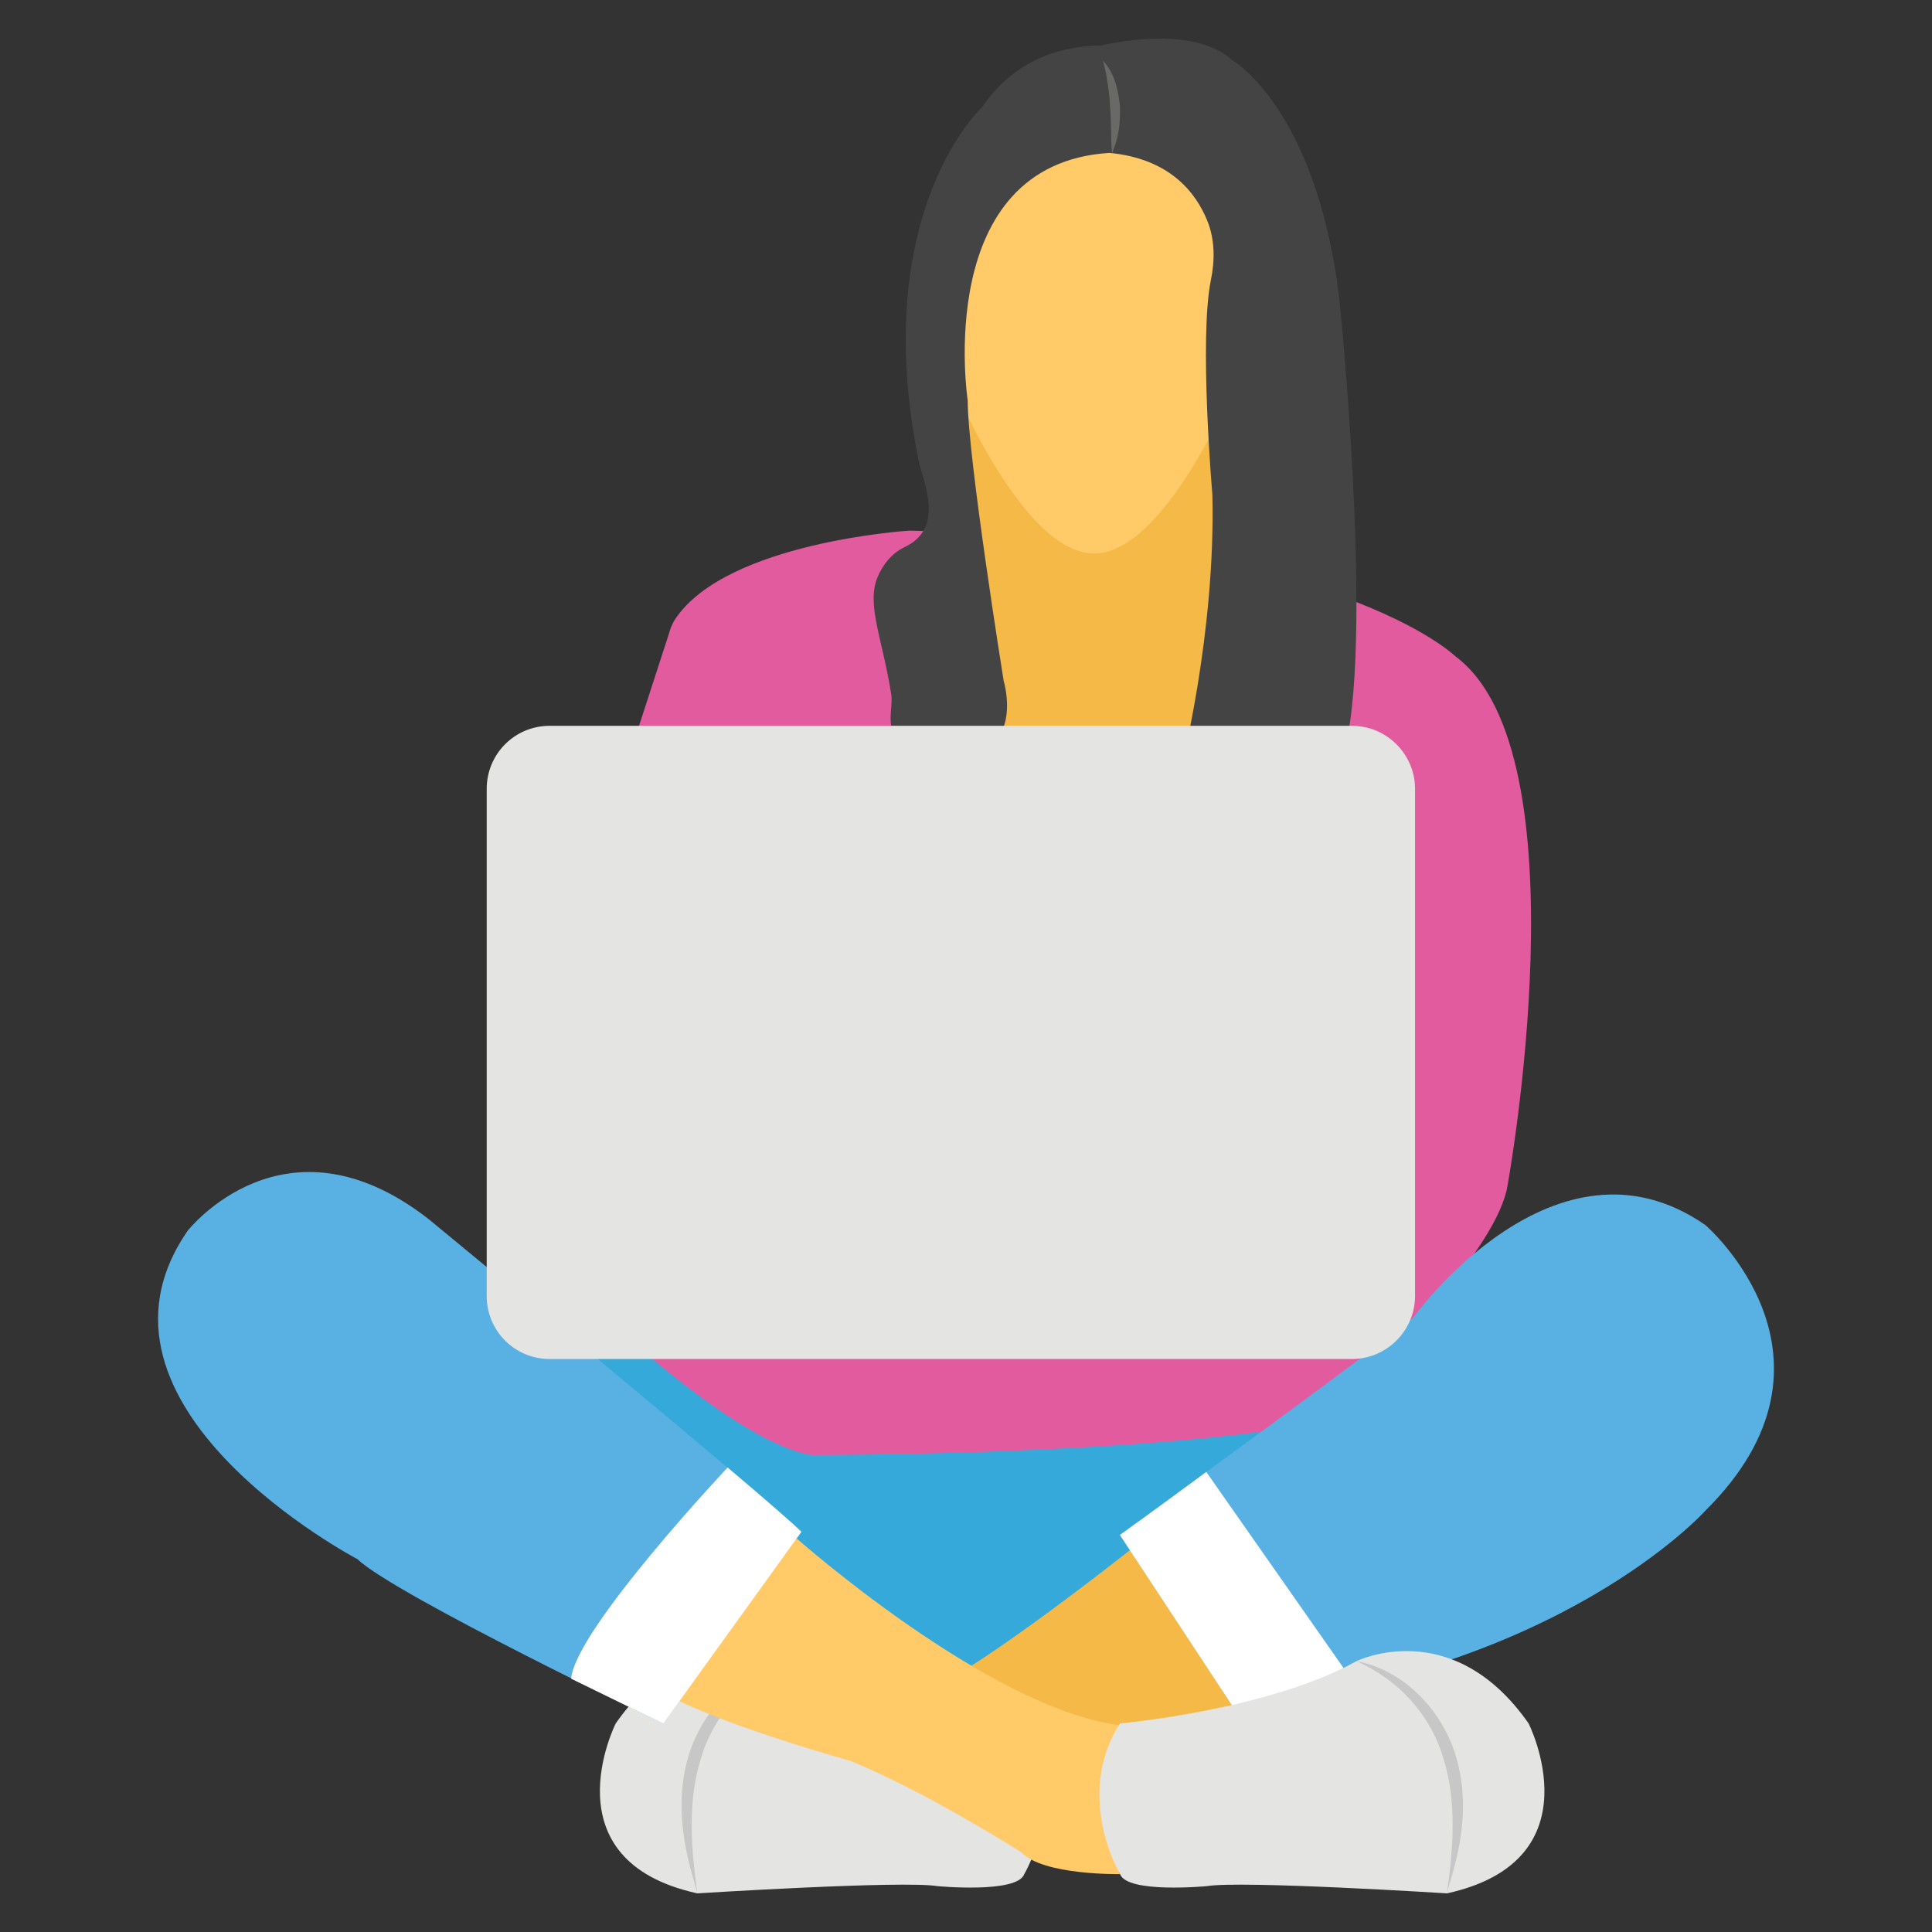
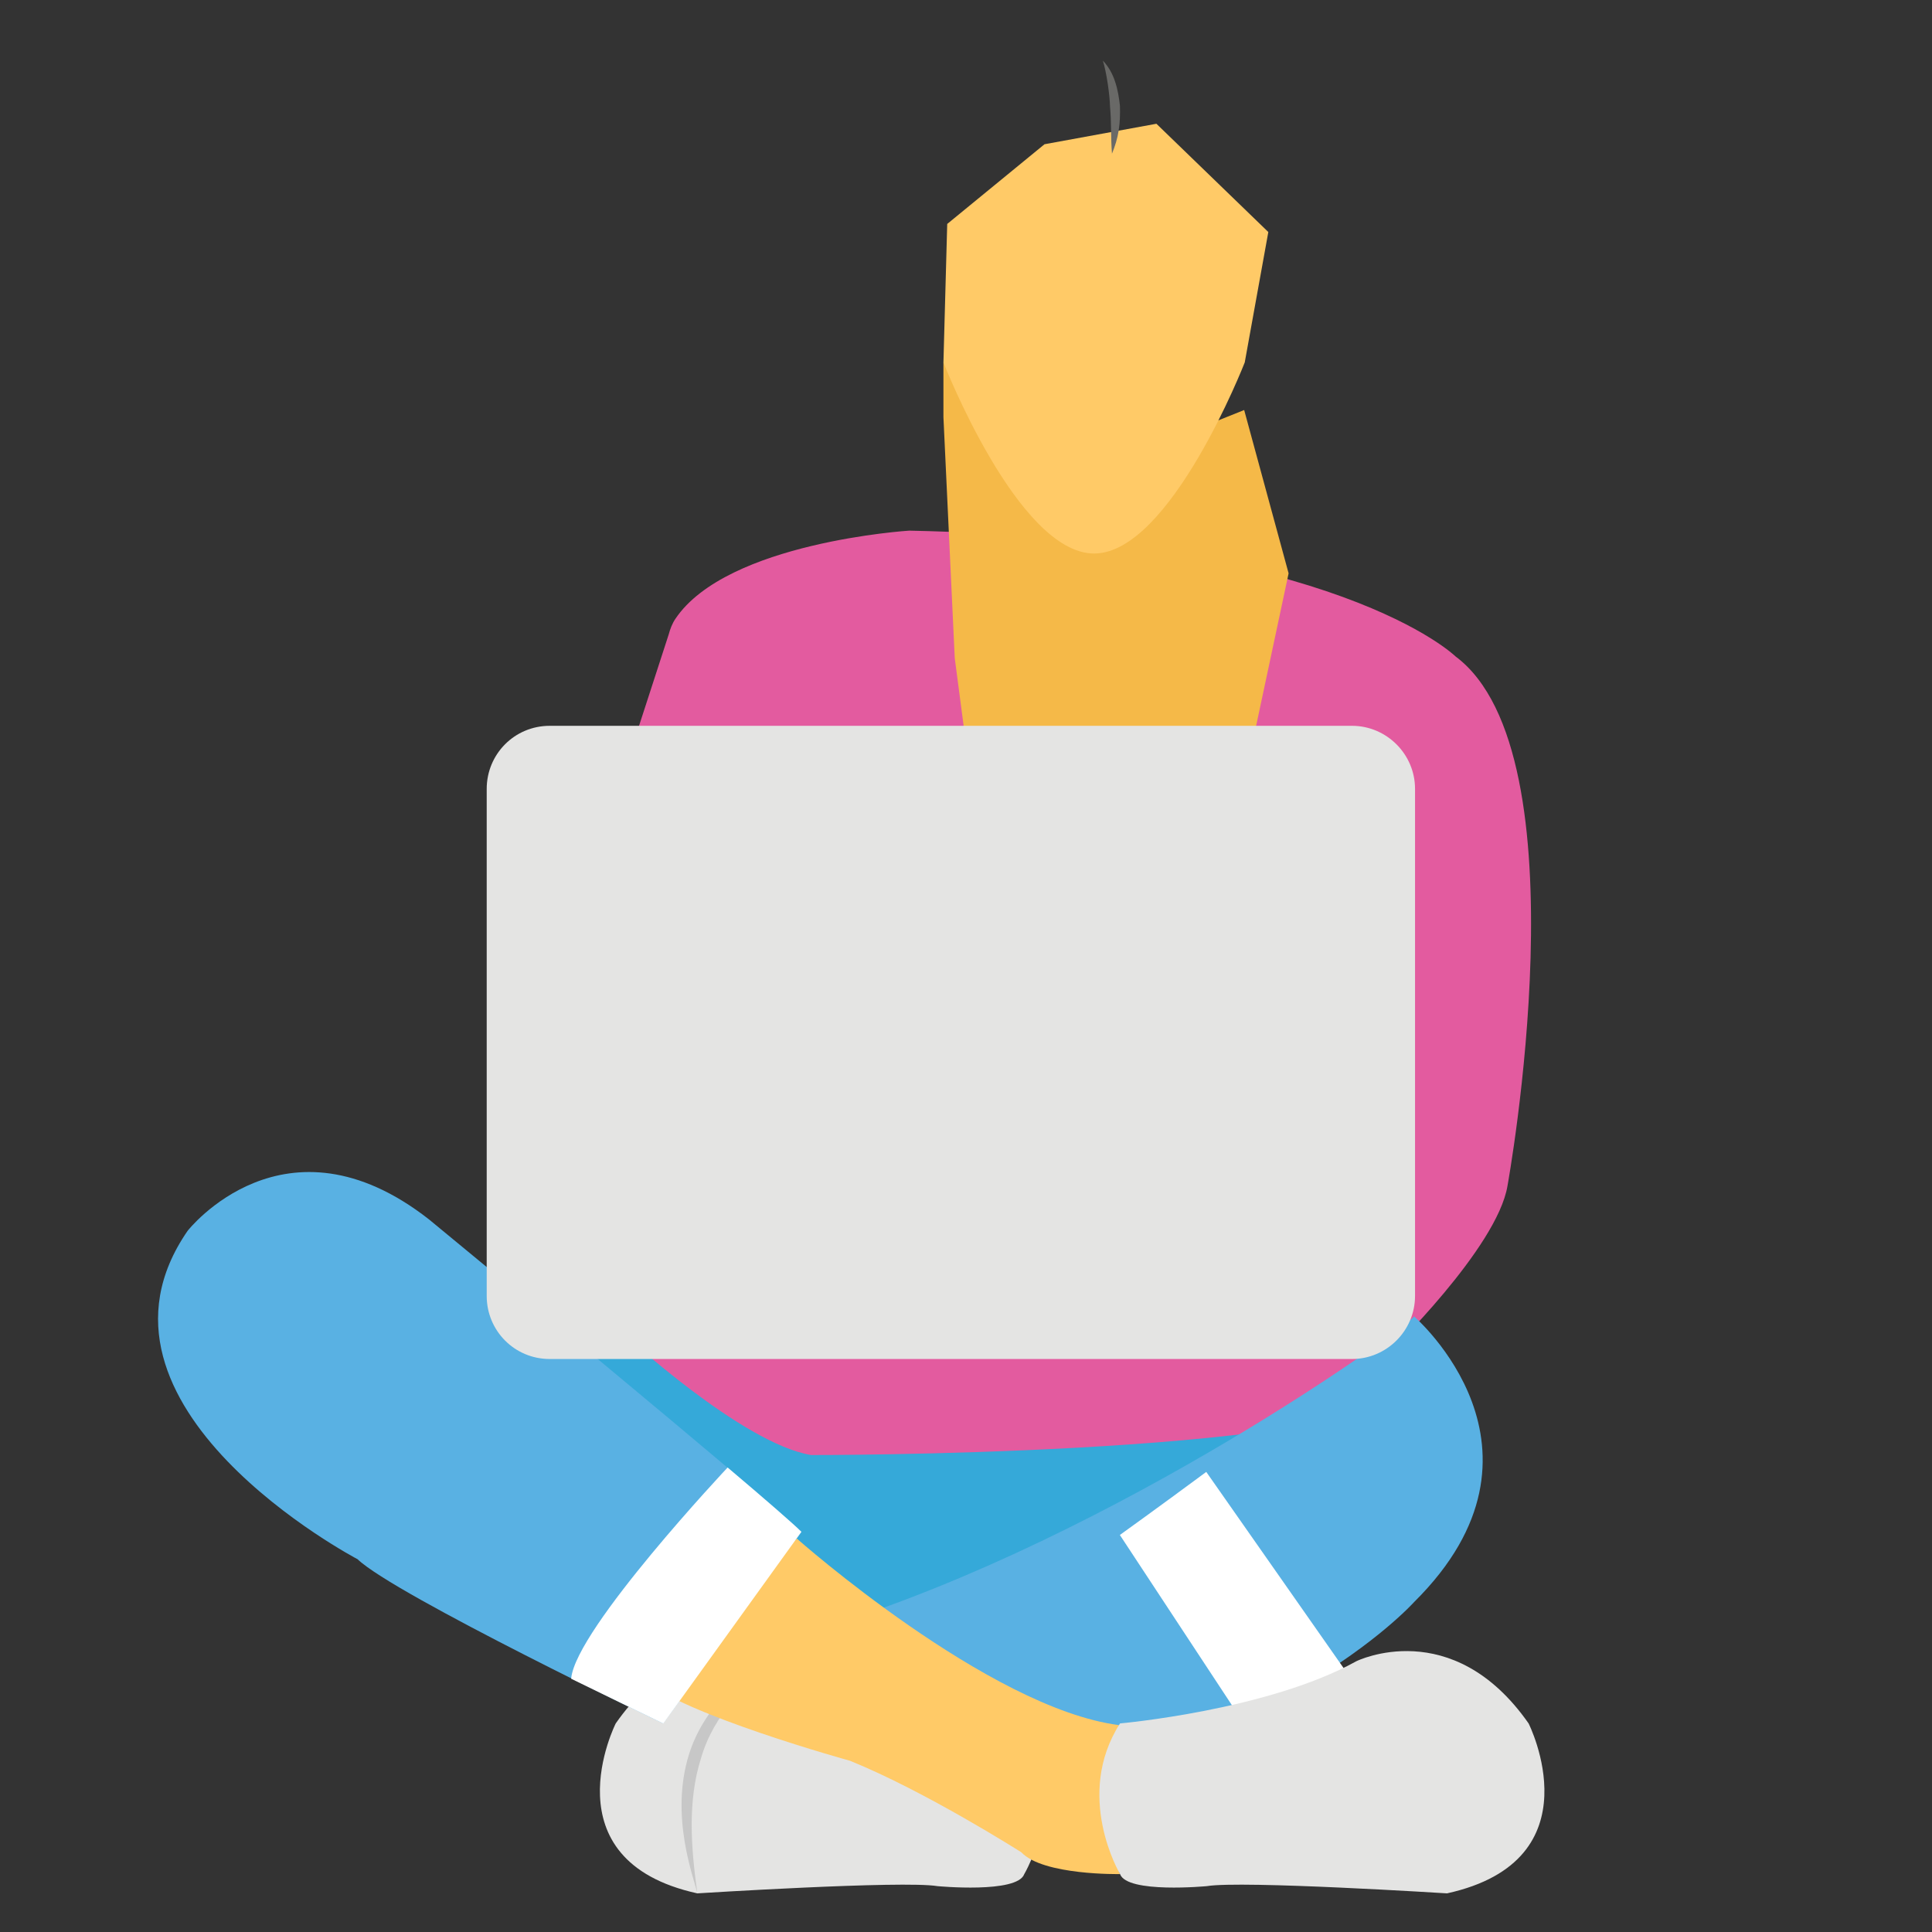
<svg xmlns="http://www.w3.org/2000/svg" enable-background="new 0 0 50 50" viewBox="0 0 50 50" id="blogger">
  <rect x="0" y="0" width="50" height="50" fill="#333333" stroke="none" />
  <path fill="#E35B9F" d="M37.67,16.989c0,0-3.076-3.024-14.139-3.256c0,0-4.714,0.294-6.051,2.281     c-0.084,0.124-0.137,0.267-0.176,0.411l-1.447,4.458l15.904,12.547l4.165,1.6c0,0,2.82-2.729,3.088-4.341     C39.013,30.69,41.055,19.515,37.67,16.989z" />
  <path fill="#E4E4E3" d="M26.509,44.602c0,0-3.83-0.34-6.119-1.611c0,0-2.476-1.219-4.455,1.611     c0,0-1.789,3.54,2.111,4.398c0,0,5.319-0.336,6.215-0.187c0,0,2.067,0.197,2.247-0.312     C26.509,48.501,27.711,46.476,26.509,44.602z" />
  <path fill="#C7C7C7" d="M20.391,42.99c-1.203,0.222-2.194,1.239-2.562,2.419     c-0.5,1.607,0.134,3.201,0.219,3.591c-0.166-1.184-0.257-2.387,0.093-3.494     C18.462,44.402,19.291,43.472,20.391,42.99z" />
  <path fill="#35A9D9" d="M14.948,34.062c0,0,9.96,3.939,18.364,2.437l-3.491,5.573l-3.365,2.087l-3.567-0.669     l-5.081-4.039l-3.533-3.97L14.948,34.062z" />
  <path fill="#E35B9F" d="M16.137,34.52c0,0,3.062,2.838,4.854,3.136c0,0,13.245,0.029,15.494-1.613     c0,0,0.224-2.054-1.381-1.979l-17.958-0.142L16.137,34.52z" />
  <polygon fill="#F5B948" points="32.199 10.611 29.133 11.842 27.844 9.752 24.416 9.379 24.416 10.797 24.709 17.033 25.162 20.482 32.199 20.238 33.349 14.838" />
  <path fill="#FFCA67" d="M24.416,9.379c0,0,1.925,4.946,3.899,4.946s3.899-4.946,3.899-4.946l0.61-3.374     l-2.896-2.802l-2.896,0.53l-2.518,2.063L24.416,9.379z" />
-   <path fill="#444445" d="M28.71,3.957c1.55,0.146,2.233,1.013,2.534,1.754c0.197,0.484,0.2,1.018,0.095,1.53     c-0.312,1.515,0.037,5.556,0.037,5.556c0.088,3.613-0.824,7.139-0.824,7.139l4.192-0.316     c0.86-2.806-0.088-11.945-0.088-11.945c-0.614-4.911-2.771-6.121-2.771-6.121     c-1.052-0.965-3.38-0.377-3.38-0.377c-0.834,0.003-2.168,0.247-3.072,1.577c0,0-2.958,2.691-1.665,9.139     c0.113,0.565,0.711,1.762-0.358,2.267c-0.331,0.157-0.571,0.457-0.707,0.798     c-0.28,0.701,0.139,1.589,0.362,3.012c0.085,0.539-0.494,1.484,1.513,1.571c2.007,0.087,1.397-1.92,1.397-1.92     s-0.931-5.793-0.931-7.26C25.043,10.36,24.116,4.25,28.71,3.957z" />
  <path fill="#59B1E3" d="M4.856,31.853c0,0,2.513-3.215,6.245-0.296c0,0,8.794,7.242,9.644,8.092l-3.584,4.952     c0,0-6.947-3.326-7.908-4.249C9.253,40.352,1.715,36.398,4.856,31.853z" />
  <path fill="#F5B948" d="M29.304,40.069c0,0-4.789,3.807-5.729,3.807l3.647,1.993c0,0,2.849-1.464,4.683-1.711v-2.087     L29.304,40.069z" />
-   <path fill="#59B1E3" d="M36.598,34.07c0,0,3.658-5.062,7.538-2.365c0,0,3.991,3.437,0,7.39     c0,0-3.769,4.213-12.231,5.062l-2.919-4.434C28.986,39.724,36.363,34.367,36.598,34.07z" />
+   <path fill="#59B1E3" d="M36.598,34.07c0,0,3.991,3.437,0,7.39     c0,0-3.769,4.213-12.231,5.062l-2.919-4.434C28.986,39.724,36.363,34.367,36.598,34.07z" />
  <path fill="#FFF" d="M35.103,43.642c-0.979,0.229-2.04,0.408-3.199,0.522l-2.922-4.439     c0,0,0.979-0.702,2.236-1.632L35.103,43.642z" />
  <path fill="#FFCA67" d="M20.623,39.819c0,0,4.951,4.386,8.335,4.827c0,0-0.424,2.759,0.027,3.855     c0,0-1.989,0.038-2.553-0.564c0,0-2.481-1.579-4.436-2.369c0,0-4.361-1.203-5.339-2.106L20.623,39.819z" />
  <path fill="#E4E4E3" d="M28.986,44.602c0,0,3.83-0.34,6.119-1.611c0,0,2.476-1.219,4.455,1.611     c0,0,1.789,3.54-2.111,4.398c0,0-5.319-0.336-6.215-0.187c0,0-2.067,0.197-2.247-0.312     C28.986,48.501,27.784,46.476,28.986,44.602z" />
-   <path fill="#C7C7C7" d="M35.104,42.99c1.203,0.222,2.194,1.239,2.562,2.419c0.494,1.585-0.086,3.056-0.219,3.591     c0.166-1.184,0.257-2.387-0.093-3.494C37.034,44.402,36.204,43.472,35.104,42.99z" />
  <path fill="#FFF" d="M20.74,39.643l-3.574,4.962c0,0-1.045-0.506-2.383-1.159v-0.016     c0.131-1.289,4.048-5.451,4.048-5.451C19.794,38.794,20.528,39.431,20.74,39.643z" />
  <path fill="#E4E4E3" d="M36.621,20.416v13.123c0,0.898-0.735,1.632-1.632,1.632H14.228     c-0.914,0-1.632-0.734-1.632-1.632V20.416c0-0.898,0.718-1.632,1.632-1.632h20.761     C35.886,18.784,36.621,19.519,36.621,20.416z" />
  <path fill="#696967" d="M28.541,1.569c0.304,0.312,0.399,0.757,0.443,1.172c0.006,0.212,0.001,0.423-0.032,0.631    c-0.031,0.208-0.094,0.41-0.174,0.605c-0.034-0.422-0.012-0.821-0.051-1.219    C28.722,2.465,28.636,1.859,28.541,1.569z" />
</svg>